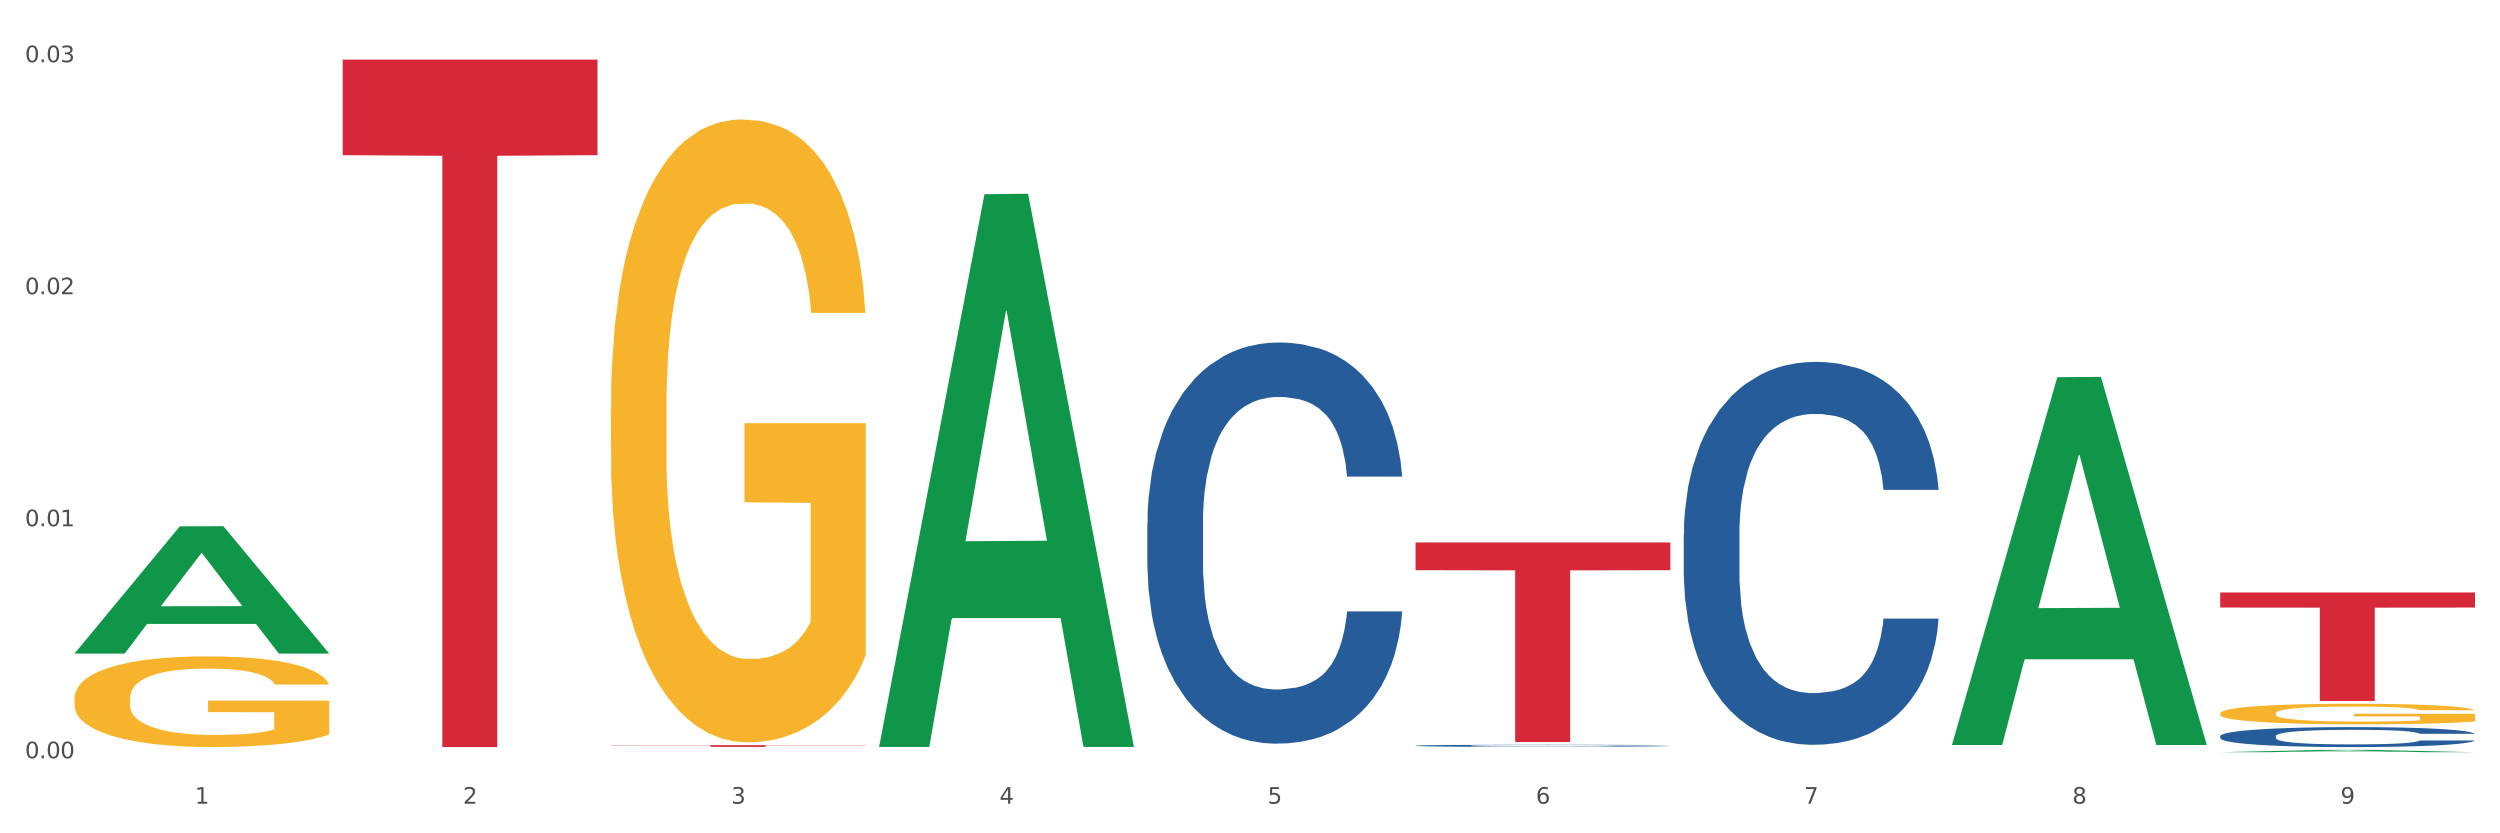
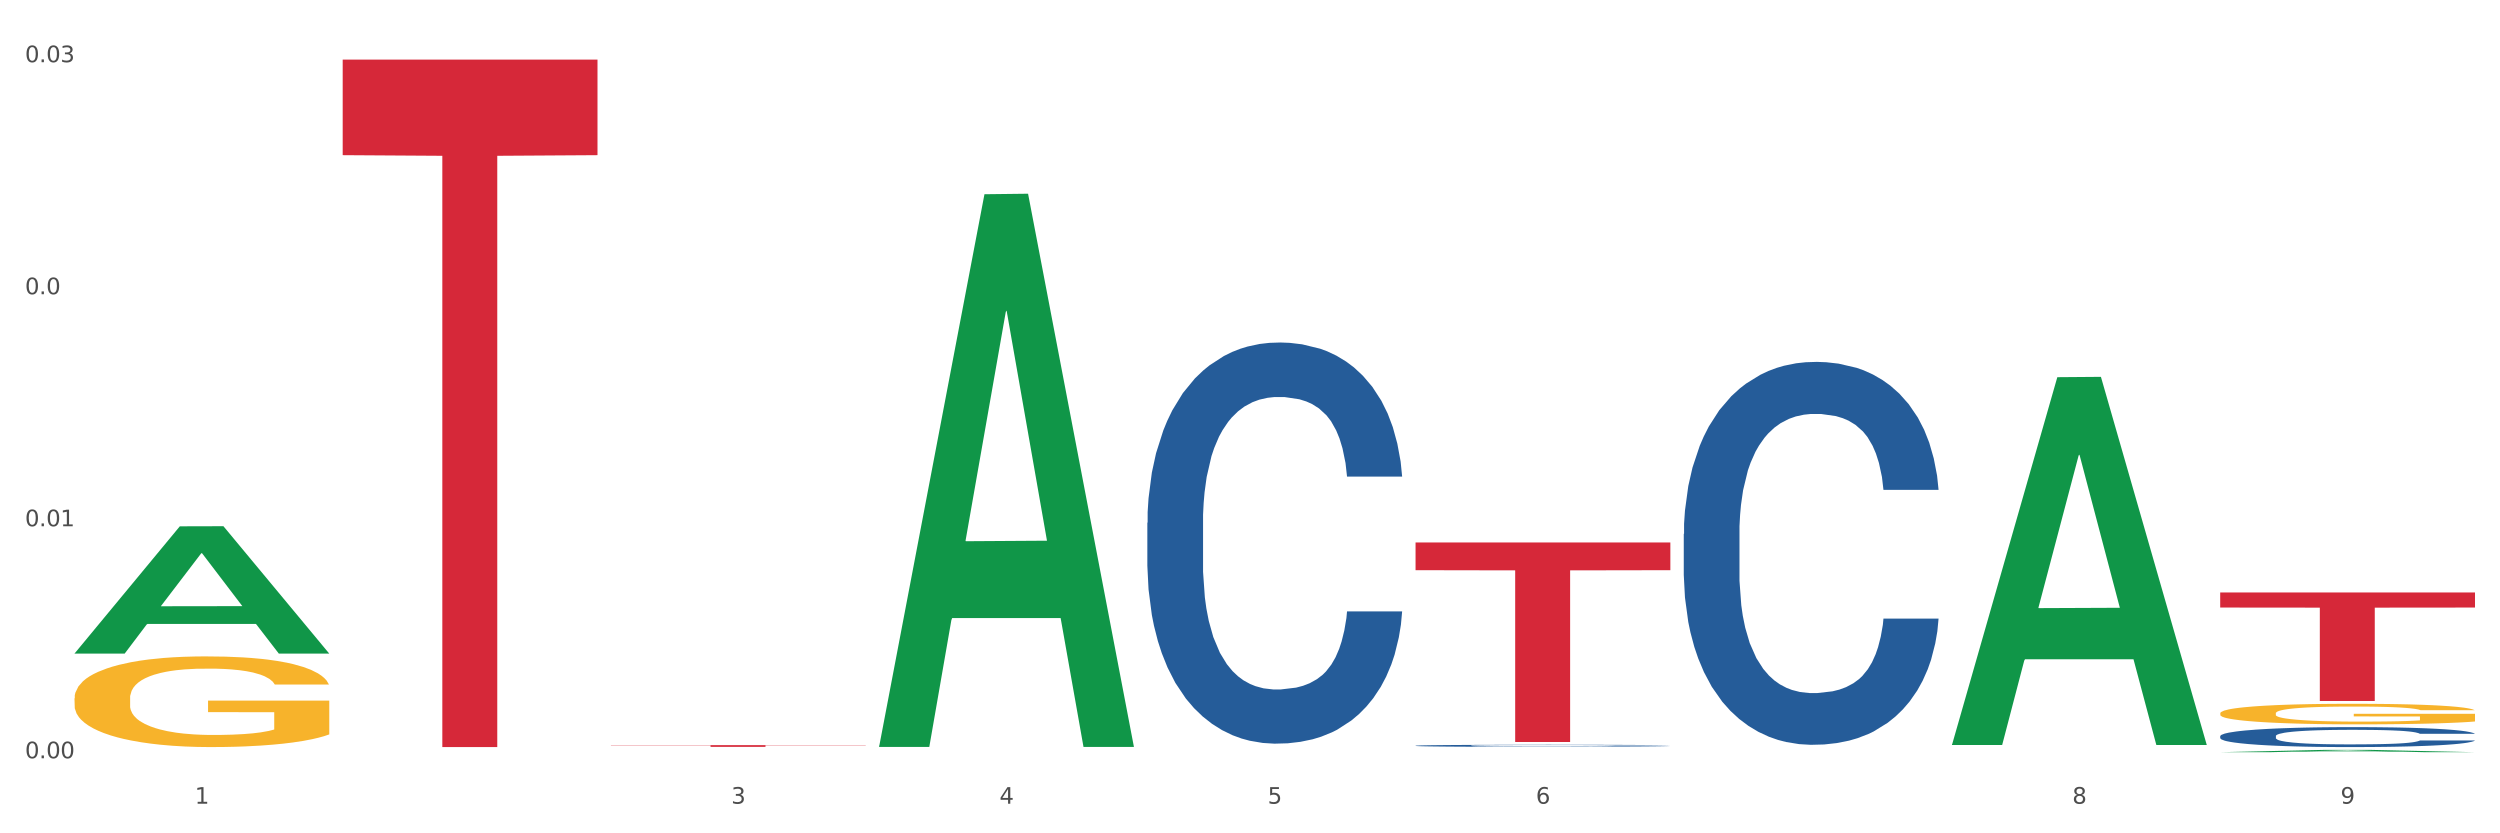
<svg xmlns="http://www.w3.org/2000/svg" xmlns:xlink="http://www.w3.org/1999/xlink" width="1080pt" height="360pt" viewBox="0 0 1080 360" version="1.1">
  <rect x="0" y="0" width="1080" height="360" fill="#333333" stroke="none" />
  <defs>
    <style type="text/css">*{stroke-linejoin: round; stroke-linecap: butt}</style>
  </defs>
  <g id="figure_1">
    <g id="patch_1">
      <path d="M 0 360  L 1080 360  L 1080 0  L 0 0  z " style="fill: #ffffff; stroke: #ffffff; stroke-linejoin: miter" />
    </g>
    <g id="axes_1">
      <g id="matplotlib.axis_1">
        <g id="xtick_1">
          <g id="text_1">
            <g style="fill: #4d4d4d" transform="translate(84.159 347.204) scale(0.096 -0.096)">
              <defs>
                <path id="DejaVuSans-31" d="M 794 531  L 1825 531  L 1825 4091  L 703 3866  L 703 4441  L 1819 4666  L 2450 4666  L 2450 531  L 3481 531  L 3481 0  L 794 0  L 794 531  z " transform="scale(0.016)" />
              </defs>
              <use xlink:href="#DejaVuSans-31" />
            </g>
          </g>
        </g>
        <g id="xtick_2">
          <g id="text_2">
            <g style="fill: #4d4d4d" transform="translate(200.027 347.204) scale(0.096 -0.096)">
              <defs>
-                 <path id="DejaVuSans-32" d="M 1228 531  L 3431 531  L 3431 0  L 469 0  L 469 531  Q 828 903 1448 1529  Q 2069 2156 2228 2338  Q 2531 2678 2651 2914  Q 2772 3150 2772 3378  Q 2772 3750 2511 3984  Q 2250 4219 1831 4219  Q 1534 4219 1204 4116  Q 875 4013 500 3803  L 500 4441  Q 881 4594 1212 4672  Q 1544 4750 1819 4750  Q 2544 4750 2975 4387  Q 3406 4025 3406 3419  Q 3406 3131 3298 2873  Q 3191 2616 2906 2266  Q 2828 2175 2409 1742  Q 1991 1309 1228 531  z " transform="scale(0.016)" />
-               </defs>
+                 </defs>
              <use xlink:href="#DejaVuSans-32" />
            </g>
          </g>
        </g>
        <g id="xtick_3">
          <g id="text_3">
            <g style="fill: #4d4d4d" transform="translate(315.896 347.204) scale(0.096 -0.096)">
              <defs>
                <path id="DejaVuSans-33" d="M 2597 2516  Q 3050 2419 3304 2112  Q 3559 1806 3559 1356  Q 3559 666 3084 287  Q 2609 -91 1734 -91  Q 1441 -91 1130 -33  Q 819 25 488 141  L 488 750  Q 750 597 1062 519  Q 1375 441 1716 441  Q 2309 441 2620 675  Q 2931 909 2931 1356  Q 2931 1769 2642 2001  Q 2353 2234 1838 2234  L 1294 2234  L 1294 2753  L 1863 2753  Q 2328 2753 2575 2939  Q 2822 3125 2822 3475  Q 2822 3834 2567 4026  Q 2313 4219 1838 4219  Q 1578 4219 1281 4162  Q 984 4106 628 3988  L 628 4550  Q 988 4650 1302 4700  Q 1616 4750 1894 4750  Q 2613 4750 3031 4423  Q 3450 4097 3450 3541  Q 3450 3153 3228 2886  Q 3006 2619 2597 2516  z " transform="scale(0.016)" />
              </defs>
              <use xlink:href="#DejaVuSans-33" />
            </g>
          </g>
        </g>
        <g id="xtick_4">
          <g id="text_4">
            <g style="fill: #4d4d4d" transform="translate(431.765 347.204) scale(0.096 -0.096)">
              <defs>
                <path id="DejaVuSans-34" d="M 2419 4116  L 825 1625  L 2419 1625  L 2419 4116  z M 2253 4666  L 3047 4666  L 3047 1625  L 3713 1625  L 3713 1100  L 3047 1100  L 3047 0  L 2419 0  L 2419 1100  L 313 1100  L 313 1709  L 2253 4666  z " transform="scale(0.016)" />
              </defs>
              <use xlink:href="#DejaVuSans-34" />
            </g>
          </g>
        </g>
        <g id="xtick_5">
          <g id="text_5">
            <g style="fill: #4d4d4d" transform="translate(547.634 347.204) scale(0.096 -0.096)">
              <defs>
                <path id="DejaVuSans-35" d="M 691 4666  L 3169 4666  L 3169 4134  L 1269 4134  L 1269 2991  Q 1406 3038 1543 3061  Q 1681 3084 1819 3084  Q 2600 3084 3056 2656  Q 3513 2228 3513 1497  Q 3513 744 3044 326  Q 2575 -91 1722 -91  Q 1428 -91 1123 -41  Q 819 9 494 109  L 494 744  Q 775 591 1075 516  Q 1375 441 1709 441  Q 2250 441 2565 725  Q 2881 1009 2881 1497  Q 2881 1984 2565 2268  Q 2250 2553 1709 2553  Q 1456 2553 1204 2497  Q 953 2441 691 2322  L 691 4666  z " transform="scale(0.016)" />
              </defs>
              <use xlink:href="#DejaVuSans-35" />
            </g>
          </g>
        </g>
        <g id="xtick_6">
          <g id="text_6">
            <g style="fill: #4d4d4d" transform="translate(663.502 347.204) scale(0.096 -0.096)">
              <defs>
                <path id="DejaVuSans-36" d="M 2113 2584  Q 1688 2584 1439 2293  Q 1191 2003 1191 1497  Q 1191 994 1439 701  Q 1688 409 2113 409  Q 2538 409 2786 701  Q 3034 994 3034 1497  Q 3034 2003 2786 2293  Q 2538 2584 2113 2584  z M 3366 4563  L 3366 3988  Q 3128 4100 2886 4159  Q 2644 4219 2406 4219  Q 1781 4219 1451 3797  Q 1122 3375 1075 2522  Q 1259 2794 1537 2939  Q 1816 3084 2150 3084  Q 2853 3084 3261 2657  Q 3669 2231 3669 1497  Q 3669 778 3244 343  Q 2819 -91 2113 -91  Q 1303 -91 875 529  Q 447 1150 447 2328  Q 447 3434 972 4092  Q 1497 4750 2381 4750  Q 2619 4750 2861 4703  Q 3103 4656 3366 4563  z " transform="scale(0.016)" />
              </defs>
              <use xlink:href="#DejaVuSans-36" />
            </g>
          </g>
        </g>
        <g id="xtick_7">
          <g id="text_7">
            <g style="fill: #4d4d4d" transform="translate(779.371 347.204) scale(0.096 -0.096)">
              <defs>
-                 <path id="DejaVuSans-37" d="M 525 4666  L 3525 4666  L 3525 4397  L 1831 0  L 1172 0  L 2766 4134  L 525 4134  L 525 4666  z " transform="scale(0.016)" />
-               </defs>
+                 </defs>
              <use xlink:href="#DejaVuSans-37" />
            </g>
          </g>
        </g>
        <g id="xtick_8">
          <g id="text_8">
            <g style="fill: #4d4d4d" transform="translate(895.24 347.204) scale(0.096 -0.096)">
              <defs>
                <path id="DejaVuSans-38" d="M 2034 2216  Q 1584 2216 1326 1975  Q 1069 1734 1069 1313  Q 1069 891 1326 650  Q 1584 409 2034 409  Q 2484 409 2743 651  Q 3003 894 3003 1313  Q 3003 1734 2745 1975  Q 2488 2216 2034 2216  z M 1403 2484  Q 997 2584 770 2862  Q 544 3141 544 3541  Q 544 4100 942 4425  Q 1341 4750 2034 4750  Q 2731 4750 3128 4425  Q 3525 4100 3525 3541  Q 3525 3141 3298 2862  Q 3072 2584 2669 2484  Q 3125 2378 3379 2068  Q 3634 1759 3634 1313  Q 3634 634 3220 271  Q 2806 -91 2034 -91  Q 1263 -91 848 271  Q 434 634 434 1313  Q 434 1759 690 2068  Q 947 2378 1403 2484  z M 1172 3481  Q 1172 3119 1398 2916  Q 1625 2713 2034 2713  Q 2441 2713 2670 2916  Q 2900 3119 2900 3481  Q 2900 3844 2670 4047  Q 2441 4250 2034 4250  Q 1625 4250 1398 4047  Q 1172 3844 1172 3481  z " transform="scale(0.016)" />
              </defs>
              <use xlink:href="#DejaVuSans-38" />
            </g>
          </g>
        </g>
        <g id="xtick_9">
          <g id="text_9">
            <g style="fill: #4d4d4d" transform="translate(1011.108 347.204) scale(0.096 -0.096)">
              <defs>
                <path id="DejaVuSans-39" d="M 703 97  L 703 672  Q 941 559 1184 500  Q 1428 441 1663 441  Q 2288 441 2617 861  Q 2947 1281 2994 2138  Q 2813 1869 2534 1725  Q 2256 1581 1919 1581  Q 1219 1581 811 2004  Q 403 2428 403 3163  Q 403 3881 828 4315  Q 1253 4750 1959 4750  Q 2769 4750 3195 4129  Q 3622 3509 3622 2328  Q 3622 1225 3098 567  Q 2575 -91 1691 -91  Q 1453 -91 1209 -44  Q 966 3 703 97  z M 1959 2075  Q 2384 2075 2632 2365  Q 2881 2656 2881 3163  Q 2881 3666 2632 3958  Q 2384 4250 1959 4250  Q 1534 4250 1286 3958  Q 1038 3666 1038 3163  Q 1038 2656 1286 2365  Q 1534 2075 1959 2075  z " transform="scale(0.016)" />
              </defs>
              <use xlink:href="#DejaVuSans-39" />
            </g>
          </g>
        </g>
        <g id="xtick_10" />
        <g id="xtick_11" />
        <g id="xtick_12" />
        <g id="xtick_13" />
        <g id="xtick_14" />
        <g id="xtick_15" />
        <g id="xtick_16" />
        <g id="xtick_17" />
      </g>
      <g id="matplotlib.axis_2">
        <g id="ytick_1">
          <g id="text_10">
            <g style="fill: #4d4d4d" transform="translate(10.8 327.576) scale(0.096 -0.096)">
              <defs>
                <path id="DejaVuSans-30" d="M 2034 4250  Q 1547 4250 1301 3770  Q 1056 3291 1056 2328  Q 1056 1369 1301 889  Q 1547 409 2034 409  Q 2525 409 2770 889  Q 3016 1369 3016 2328  Q 3016 3291 2770 3770  Q 2525 4250 2034 4250  z M 2034 4750  Q 2819 4750 3233 4129  Q 3647 3509 3647 2328  Q 3647 1150 3233 529  Q 2819 -91 2034 -91  Q 1250 -91 836 529  Q 422 1150 422 2328  Q 422 3509 836 4129  Q 1250 4750 2034 4750  z " transform="scale(0.016)" />
                <path id="DejaVuSans-2e" d="M 684 794  L 1344 794  L 1344 0  L 684 0  L 684 794  z " transform="scale(0.016)" />
              </defs>
              <use xlink:href="#DejaVuSans-30" />
              <use xlink:href="#DejaVuSans-2e" transform="translate(63.623 0)" />
              <use xlink:href="#DejaVuSans-30" transform="translate(95.41 0)" />
              <use xlink:href="#DejaVuSans-30" transform="translate(159.033 0)" />
            </g>
          </g>
        </g>
        <g id="ytick_2">
          <g id="text_11">
            <g style="fill: #4d4d4d" transform="translate(10.8 227.344) scale(0.096 -0.096)">
              <use xlink:href="#DejaVuSans-30" />
              <use xlink:href="#DejaVuSans-2e" transform="translate(63.623 0)" />
              <use xlink:href="#DejaVuSans-30" transform="translate(95.41 0)" />
              <use xlink:href="#DejaVuSans-31" transform="translate(159.033 0)" />
            </g>
          </g>
        </g>
        <g id="ytick_3">
          <g id="text_12">
            <g style="fill: #4d4d4d" transform="translate(10.8 127.113) scale(0.096 -0.096)">
              <use xlink:href="#DejaVuSans-30" />
              <use xlink:href="#DejaVuSans-2e" transform="translate(63.623 0)" />
              <use xlink:href="#DejaVuSans-30" transform="translate(95.41 0)" />
              <use xlink:href="#DejaVuSans-32" transform="translate(159.033 0)" />
            </g>
          </g>
        </g>
        <g id="ytick_4">
          <g id="text_13">
            <g style="fill: #4d4d4d" transform="translate(10.8 26.881) scale(0.096 -0.096)">
              <use xlink:href="#DejaVuSans-30" />
              <use xlink:href="#DejaVuSans-2e" transform="translate(63.623 0)" />
              <use xlink:href="#DejaVuSans-30" transform="translate(95.41 0)" />
              <use xlink:href="#DejaVuSans-33" transform="translate(159.033 0)" />
            </g>
          </g>
        </g>
        <g id="ytick_5" />
        <g id="ytick_6" />
        <g id="ytick_7" />
      </g>
      <g id="PolyCollection_1">
        <path d="M 32.175 282.266  L 32.288 282.215  L 77.68 227.371  L 96.518 227.319  L 142.25 282.37  L 120.462 282.37  L 110.589 269.55  L 63.722 269.55  L 63.382 269.757  L 53.85 282.37  L 32.175 282.37  L 32.175 282.266  L 69.623 261.9  L 104.689 261.848  L 87.326 239.053  L 87.099 238.949  L 86.872 239.104  L 69.51 261.848  L 69.623 261.9  L 32.175 282.266  z " clip-path="url(#p0c362e9bd6)" style="fill: #109648" />
-         <path d="M 263.912 175.952  L 264.042 175.706  L 264.042 166.858  L 264.302 159.239  L 265.602 140.806  L 267.551 125.568  L 268.981 117.457  L 270.41 110.821  L 272.1 104.185  L 274.179 97.303  L 277.948 87.226  L 280.287 82.065  L 283.146 76.658  L 288.345 68.793  L 292.114 64.369  L 296.012 60.682  L 302.38 56.258  L 306.539 54.292  L 310.958 52.817  L 316.286 51.834  L 320.315 51.588  L 329.152 52.326  L 336.689 54.538  L 340.328 56.258  L 345.007 59.208  L 347.476 61.174  L 351.505 65.106  L 355.663 70.268  L 358.523 74.692  L 362.811 83.048  L 366.06 91.404  L 369.049 101.727  L 370.609 108.855  L 371.778 115.491  L 372.818 123.11  L 373.858 135.153  L 350.465 135.153  L 349.555 126.551  L 348.126 118.44  L 346.047 110.575  L 344.227 105.66  L 341.108 99.515  L 338.249 95.583  L 335.26 92.633  L 331.621 90.176  L 328.762 88.947  L 324.733 87.964  L 316.806 88.209  L 311.477 90.176  L 307.839 92.633  L 305.499 94.845  L 303.42 97.303  L 301.081 100.744  L 298.352 105.905  L 296.402 110.575  L 294.453 116.474  L 292.893 122.373  L 291.464 129.254  L 290.294 136.628  L 289.384 144.247  L 288.605 153.586  L 287.955 169.07  L 287.955 202.742  L 288.215 210.361  L 288.865 220.438  L 289.644 228.057  L 290.944 237.151  L 292.114 243.295  L 294.323 252.143  L 296.792 259.517  L 298.741 264.186  L 300.691 268.119  L 304.07 273.526  L 307.839 277.95  L 311.088 280.654  L 315.506 283.111  L 318.495 284.094  L 321.094 284.586  L 327.462 284.586  L 332.011 283.849  L 337.079 282.128  L 340.978 279.916  L 344.227 277.213  L 347.866 272.789  L 350.205 268.61  L 350.205 217.243  L 321.614 216.997  L 321.614 182.834  L 373.988 182.834  L 373.988 283.111  L 371.778 288.273  L 369.309 292.943  L 366.71 297.121  L 362.811 302.282  L 358.133 307.198  L 353.974 310.639  L 349.555 313.588  L 344.357 316.291  L 337.599 318.749  L 333.44 319.732  L 328.242 320.47  L 322.134 320.715  L 316.806 320.224  L 311.607 318.995  L 306.149 316.783  L 300.821 313.588  L 296.792 310.393  L 292.763 306.46  L 288.475 301.299  L 285.096 296.383  L 282.497 291.959  L 279.637 286.307  L 276.518 278.933  L 274.179 272.297  L 272.1 265.415  L 269.891 256.567  L 268.331 248.948  L 266.772 239.363  L 265.862 232.235  L 264.822 221.175  L 264.042 205.691  L 263.912 175.952  z " clip-path="url(#p0c362e9bd6)" style="fill: #f7b32b" />
        <path d="M 959.125 308.142  L 959.255 308.134  L 959.255 307.842  L 959.515 307.59  L 960.814 306.981  L 962.764 306.478  L 964.193 306.21  L 965.623 305.991  L 967.312 305.772  L 969.391 305.545  L 973.16 305.212  L 975.5 305.042  L 978.359 304.863  L 983.557 304.603  L 987.326 304.457  L 991.225 304.336  L 997.593 304.19  L 1001.751 304.125  L 1006.17 304.076  L 1011.498 304.044  L 1015.527 304.035  L 1024.364 304.06  L 1031.902 304.133  L 1035.541 304.19  L 1040.219 304.287  L 1042.688 304.352  L 1046.717 304.482  L 1050.876 304.652  L 1053.735 304.798  L 1058.024 305.074  L 1061.273 305.35  L 1064.262 305.691  L 1065.821 305.926  L 1066.991 306.145  L 1068.03 306.397  L 1069.07 306.795  L 1045.677 306.795  L 1044.768 306.511  L 1043.338 306.243  L 1041.259 305.983  L 1039.439 305.821  L 1036.32 305.618  L 1033.461 305.488  L 1030.472 305.391  L 1026.833 305.31  L 1023.974 305.269  L 1019.946 305.237  L 1012.018 305.245  L 1006.69 305.31  L 1003.051 305.391  L 1000.712 305.464  L 998.632 305.545  L 996.293 305.659  L 993.564 305.829  L 991.614 305.983  L 989.665 306.178  L 988.106 306.373  L 986.676 306.6  L 985.506 306.843  L 984.597 307.095  L 983.817 307.403  L 983.167 307.915  L 983.167 309.026  L 983.427 309.278  L 984.077 309.611  L 984.857 309.862  L 986.156 310.163  L 987.326 310.365  L 989.535 310.658  L 992.004 310.901  L 993.954 311.055  L 995.903 311.185  L 999.282 311.364  L 1003.051 311.51  L 1006.3 311.599  L 1010.718 311.68  L 1013.708 311.713  L 1016.307 311.729  L 1022.675 311.729  L 1027.223 311.705  L 1032.292 311.648  L 1036.19 311.575  L 1039.439 311.485  L 1043.078 311.339  L 1045.418 311.201  L 1045.418 309.505  L 1016.827 309.497  L 1016.827 308.369  L 1069.2 308.369  L 1069.2 311.68  L 1066.991 311.851  L 1064.521 312.005  L 1061.922 312.143  L 1058.024 312.313  L 1053.345 312.476  L 1049.186 312.589  L 1044.768 312.687  L 1039.569 312.776  L 1032.811 312.857  L 1028.653 312.889  L 1023.454 312.914  L 1017.346 312.922  L 1012.018 312.906  L 1006.82 312.865  L 1001.361 312.792  L 996.033 312.687  L 992.004 312.581  L 987.976 312.451  L 983.687 312.281  L 980.308 312.118  L 977.709 311.972  L 974.85 311.786  L 971.731 311.542  L 969.391 311.323  L 967.312 311.096  L 965.103 310.804  L 963.543 310.552  L 961.984 310.236  L 961.074 310  L 960.034 309.635  L 959.255 309.124  L 959.125 308.142  z " clip-path="url(#p0c362e9bd6)" style="fill: #f7b32b" />
        <path d="M 959.125 317.988  L 959.255 317.98  L 959.255 317.76  L 959.645 317.461  L 961.076 316.91  L 962.898 316.492  L 966.021 316.004  L 967.712 315.799  L 969.924 315.571  L 974.478 315.201  L 979.683 314.886  L 983.326 314.713  L 986.058 314.603  L 992.173 314.406  L 995.686 314.319  L 999.33 314.248  L 1002.452 314.201  L 1007.657 314.146  L 1011.82 314.122  L 1016.635 314.115  L 1020.668 314.122  L 1026.003 314.154  L 1033.809 314.248  L 1036.802 314.304  L 1040.835 314.398  L 1044.999 314.524  L 1048.382 314.65  L 1052.285 314.831  L 1056.319 315.067  L 1060.222 315.366  L 1062.955 315.642  L 1065.167 315.933  L 1067.118 316.288  L 1068.549 316.673  L 1069.2 316.996  L 1045.389 316.996  L 1044.739 316.705  L 1043.438 316.39  L 1042.137 316.177  L 1040.705 316.004  L 1038.493 315.807  L 1036.542 315.681  L 1033.289 315.532  L 1030.296 315.437  L 1027.824 315.382  L 1024.832 315.335  L 1018.456 315.288  L 1013.902 315.288  L 1011.04 315.303  L 1007.527 315.343  L 1004.534 315.398  L 1001.021 315.492  L 998.289 315.595  L 995.556 315.729  L 993.995 315.823  L 991.653 315.996  L 990.092 316.138  L 988.01 316.382  L 986.839 316.555  L 984.757 317.004  L 983.846 317.335  L 983.456 317.563  L 983.196 317.815  L 983.196 319.043  L 983.976 319.595  L 984.627 319.831  L 985.668 320.098  L 987.619 320.445  L 990.482 320.783  L 993.474 321.028  L 995.947 321.177  L 998.289 321.287  L 1000.631 321.374  L 1003.493 321.453  L 1005.835 321.5  L 1009.348 321.547  L 1013.512 321.571  L 1016.765 321.571  L 1023.4 321.531  L 1026.393 321.492  L 1029.255 321.437  L 1032.378 321.35  L 1034.85 321.256  L 1036.282 321.185  L 1038.624 321.035  L 1040.445 320.878  L 1042.006 320.697  L 1043.047 320.539  L 1044.218 320.303  L 1045.129 320.035  L 1045.389 319.894  L 1069.2 319.894  L 1068.68 320.177  L 1067.769 320.453  L 1065.947 320.823  L 1064.516 321.035  L 1062.304 321.295  L 1059.962 321.516  L 1056.709 321.76  L 1053.717 321.941  L 1050.594 322.098  L 1047.211 322.24  L 1041.096 322.437  L 1038.884 322.492  L 1034.2 322.586  L 1030.557 322.642  L 1025.222 322.697  L 1019.757 322.728  L 1014.032 322.736  L 1008.958 322.72  L 1003.363 322.673  L 999.85 322.626  L 995.947 322.555  L 991.393 322.445  L 987.099 322.311  L 983.065 322.153  L 979.292 321.972  L 975.779 321.768  L 971.225 321.429  L 967.842 321.098  L 965.37 320.791  L 963.679 320.531  L 961.987 320.201  L 961.076 319.972  L 959.645 319.421  L 959.125 318.91  L 959.125 317.988  z " clip-path="url(#p0c362e9bd6)" style="fill: #255c99" />
        <path d="M 727.387 230.665  L 727.517 230.513  L 727.517 226.283  L 727.908 220.542  L 729.339 209.967  L 731.161 201.96  L 734.283 192.593  L 735.975 188.665  L 738.187 184.284  L 742.741 177.183  L 747.945 171.14  L 751.588 167.816  L 754.321 165.701  L 760.436 161.924  L 763.949 160.262  L 767.592 158.903  L 770.715 157.996  L 775.919 156.939  L 780.083 156.485  L 784.897 156.334  L 788.931 156.485  L 794.265 157.09  L 802.072 158.903  L 805.065 159.96  L 809.098 161.773  L 813.262 164.19  L 816.645 166.608  L 820.548 170.082  L 824.581 174.615  L 828.485 180.356  L 831.217 185.643  L 833.429 191.233  L 835.381 198.032  L 836.812 205.435  L 837.463 211.629  L 813.652 211.629  L 813.001 206.039  L 811.7 199.996  L 810.399 195.917  L 808.968 192.593  L 806.756 188.816  L 804.804 186.399  L 801.551 183.528  L 798.559 181.715  L 796.087 180.658  L 793.094 179.751  L 786.719 178.845  L 782.165 178.845  L 779.302 179.147  L 775.789 179.902  L 772.797 180.96  L 769.284 182.773  L 766.551 184.737  L 763.819 187.305  L 762.257 189.118  L 759.915 192.442  L 758.354 195.161  L 756.272 199.845  L 755.101 203.168  L 753.019 211.78  L 752.109 218.125  L 751.718 222.506  L 751.458 227.341  L 751.458 250.909  L 752.239 261.484  L 752.889 266.017  L 753.93 271.153  L 755.882 277.801  L 758.744 284.297  L 761.737 288.981  L 764.209 291.851  L 766.551 293.966  L 768.893 295.628  L 771.756 297.139  L 774.098 298.045  L 777.611 298.952  L 781.774 299.405  L 785.027 299.405  L 791.663 298.649  L 794.656 297.894  L 797.518 296.837  L 800.641 295.175  L 803.113 293.362  L 804.544 292.002  L 806.886 289.132  L 808.708 286.11  L 810.269 282.635  L 811.31 279.614  L 812.481 275.081  L 813.392 269.945  L 813.652 267.225  L 837.463 267.225  L 836.942 272.664  L 836.031 277.952  L 834.21 285.053  L 832.779 289.132  L 830.567 294.117  L 828.225 298.347  L 824.972 303.031  L 821.979 306.506  L 818.856 309.527  L 815.474 312.246  L 809.358 316.023  L 807.146 317.081  L 802.462 318.894  L 798.819 319.951  L 793.485 321.009  L 788.02 321.613  L 782.295 321.764  L 777.22 321.462  L 771.626 320.556  L 768.113 319.649  L 764.209 318.29  L 759.655 316.175  L 755.362 313.606  L 751.328 310.585  L 747.555 307.11  L 744.042 303.182  L 739.488 296.685  L 736.105 290.34  L 733.633 284.448  L 731.941 279.463  L 730.25 273.117  L 729.339 268.736  L 727.908 258.161  L 727.387 248.341  L 727.387 230.665  z " clip-path="url(#p0c362e9bd6)" style="fill: #255c99" />
        <path d="M 611.519 322.147  L 611.649 322.147  L 611.649 322.123  L 612.039 322.092  L 613.47 322.034  L 615.292 321.99  L 618.415 321.938  L 620.106 321.917  L 622.318 321.893  L 626.872 321.854  L 632.076 321.821  L 635.72 321.802  L 638.452 321.791  L 644.567 321.77  L 648.08 321.761  L 651.723 321.753  L 654.846 321.748  L 660.051 321.743  L 664.214 321.74  L 669.028 321.739  L 673.062 321.74  L 678.396 321.743  L 686.203 321.753  L 689.196 321.759  L 693.229 321.769  L 697.393 321.782  L 700.776 321.796  L 704.679 321.815  L 708.713 321.84  L 712.616 321.871  L 715.348 321.9  L 717.56 321.931  L 719.512 321.968  L 720.943 322.009  L 721.594 322.043  L 697.783 322.043  L 697.133 322.012  L 695.832 321.979  L 694.53 321.957  L 693.099 321.938  L 690.887 321.918  L 688.936 321.904  L 685.683 321.889  L 682.69 321.879  L 680.218 321.873  L 677.225 321.868  L 670.85 321.863  L 666.296 321.863  L 663.434 321.865  L 659.92 321.869  L 656.928 321.874  L 653.415 321.884  L 650.682 321.895  L 647.95 321.909  L 646.389 321.919  L 644.047 321.938  L 642.485 321.952  L 640.404 321.978  L 639.233 321.996  L 637.151 322.044  L 636.24 322.079  L 635.85 322.103  L 635.589 322.129  L 635.589 322.259  L 636.37 322.317  L 637.021 322.342  L 638.062 322.37  L 640.013 322.406  L 642.876 322.442  L 645.868 322.468  L 648.34 322.483  L 650.682 322.495  L 653.025 322.504  L 655.887 322.513  L 658.229 322.518  L 661.742 322.522  L 665.906 322.525  L 669.158 322.525  L 675.794 322.521  L 678.787 322.517  L 681.649 322.511  L 684.772 322.502  L 687.244 322.492  L 688.675 322.484  L 691.017 322.469  L 692.839 322.452  L 694.4 322.433  L 695.441 322.416  L 696.612 322.391  L 697.523 322.363  L 697.783 322.348  L 721.594 322.348  L 721.073 322.378  L 720.163 322.407  L 718.341 322.446  L 716.91 322.469  L 714.698 322.496  L 712.356 322.519  L 709.103 322.545  L 706.11 322.564  L 702.988 322.581  L 699.605 322.595  L 693.49 322.616  L 691.278 322.622  L 686.594 322.632  L 682.95 322.638  L 677.616 322.644  L 672.151 322.647  L 666.426 322.648  L 661.352 322.646  L 655.757 322.641  L 652.244 322.636  L 648.34 322.629  L 643.787 322.617  L 639.493 322.603  L 635.459 322.586  L 631.686 322.567  L 628.173 322.546  L 623.619 322.51  L 620.236 322.475  L 617.764 322.443  L 616.073 322.415  L 614.381 322.381  L 613.47 322.357  L 612.039 322.298  L 611.519 322.245  L 611.519 322.147  z " clip-path="url(#p0c362e9bd6)" style="fill: #255c99" />
        <path d="M 495.65 225.827  L 495.78 225.669  L 495.78 221.237  L 496.17 215.223  L 497.602 204.144  L 499.423 195.755  L 502.546 185.942  L 504.237 181.827  L 506.449 177.237  L 511.003 169.799  L 516.208 163.468  L 519.851 159.986  L 522.583 157.77  L 528.698 153.813  L 532.212 152.072  L 535.855 150.648  L 538.977 149.698  L 544.182 148.59  L 548.345 148.115  L 553.16 147.957  L 557.193 148.115  L 562.528 148.748  L 570.335 150.648  L 573.327 151.755  L 577.361 153.655  L 581.524 156.187  L 584.907 158.719  L 588.81 162.36  L 592.844 167.108  L 596.747 173.122  L 599.48 178.662  L 601.692 184.518  L 603.643 191.64  L 605.075 199.396  L 605.725 205.885  L 581.915 205.885  L 581.264 200.029  L 579.963 193.698  L 578.662 189.425  L 577.23 185.942  L 575.019 181.986  L 573.067 179.453  L 569.814 176.446  L 566.821 174.547  L 564.349 173.439  L 561.357 172.489  L 554.981 171.54  L 550.427 171.54  L 547.565 171.856  L 544.052 172.648  L 541.059 173.755  L 537.546 175.655  L 534.814 177.712  L 532.081 180.403  L 530.52 182.302  L 528.178 185.784  L 526.617 188.633  L 524.535 193.54  L 523.364 197.022  L 521.282 206.043  L 520.371 212.691  L 519.981 217.281  L 519.721 222.345  L 519.721 247.036  L 520.501 258.115  L 521.152 262.863  L 522.193 268.245  L 524.145 275.209  L 527.007 282.014  L 530 286.921  L 532.472 289.928  L 534.814 292.144  L 537.156 293.885  L 540.018 295.468  L 542.36 296.417  L 545.873 297.367  L 550.037 297.842  L 553.29 297.842  L 559.925 297.05  L 562.918 296.259  L 565.781 295.151  L 568.903 293.41  L 571.375 291.511  L 572.807 290.086  L 575.149 287.079  L 576.97 283.914  L 578.532 280.273  L 579.573 277.108  L 580.744 272.36  L 581.654 266.978  L 581.915 264.13  L 605.725 264.13  L 605.205 269.827  L 604.294 275.367  L 602.472 282.806  L 601.041 287.079  L 598.829 292.302  L 596.487 296.734  L 593.234 301.64  L 590.242 305.281  L 587.119 308.446  L 583.736 311.295  L 577.621 315.252  L 575.409 316.36  L 570.725 318.259  L 567.082 319.367  L 561.747 320.475  L 556.282 321.108  L 550.557 321.266  L 545.483 320.95  L 539.888 320  L 536.375 319.05  L 532.472 317.626  L 527.918 315.41  L 523.624 312.719  L 519.591 309.554  L 515.817 305.914  L 512.304 301.799  L 507.75 294.993  L 504.367 288.345  L 501.895 282.173  L 500.204 276.95  L 498.512 270.302  L 497.602 265.712  L 496.17 254.633  L 495.65 244.345  L 495.65 225.827  z " clip-path="url(#p0c362e9bd6)" style="fill: #255c99" />
        <path d="M 148.044 25.759  L 258.119 25.759  L 258.119 67.029  L 214.819 67.308  L 214.819 322.736  L 191.083 322.736  L 191.083 67.308  L 148.044 67.029  L 148.044 26.038  L 148.044 25.759  z " clip-path="url(#p0c362e9bd6)" style="fill: #d62839" />
        <path d="M 263.912 321.908  L 373.988 321.908  L 373.988 322.012  L 330.688 322.013  L 330.688 322.656  L 306.951 322.656  L 306.951 322.013  L 263.912 322.012  L 263.912 321.909  L 263.912 321.908  z " clip-path="url(#p0c362e9bd6)" style="fill: #d62839" />
        <path d="M 611.519 234.338  L 721.594 234.338  L 721.594 246.318  L 678.294 246.399  L 678.294 320.547  L 654.557 320.547  L 654.557 246.399  L 611.519 246.318  L 611.519 234.419  L 611.519 234.338  z " clip-path="url(#p0c362e9bd6)" style="fill: #d62839" />
        <path d="M 32.175 301.665  L 32.305 301.629  L 32.305 300.341  L 32.565 299.232  L 33.864 296.549  L 35.814 294.331  L 37.243 293.15  L 38.673 292.184  L 40.362 291.218  L 42.442 290.217  L 46.211 288.75  L 48.55 287.998  L 51.409 287.211  L 56.607 286.067  L 60.376 285.423  L 64.275 284.886  L 70.643 284.242  L 74.802 283.956  L 79.22 283.741  L 84.548 283.598  L 88.577 283.562  L 97.414 283.67  L 104.952 283.992  L 108.591 284.242  L 113.269 284.671  L 115.739 284.958  L 119.767 285.53  L 123.926 286.281  L 126.785 286.925  L 131.074 288.142  L 134.323 289.358  L 137.312 290.86  L 138.871 291.898  L 140.041 292.864  L 141.081 293.973  L 142.12 295.726  L 118.728 295.726  L 117.818 294.474  L 116.388 293.293  L 114.309 292.148  L 112.49 291.433  L 109.371 290.539  L 106.512 289.966  L 103.522 289.537  L 99.884 289.179  L 97.025 289  L 92.996 288.857  L 85.068 288.893  L 79.74 289.179  L 76.101 289.537  L 73.762 289.859  L 71.683 290.217  L 69.343 290.717  L 66.614 291.469  L 64.665 292.148  L 62.715 293.007  L 61.156 293.866  L 59.726 294.867  L 58.557 295.941  L 57.647 297.05  L 56.867 298.409  L 56.217 300.663  L 56.217 305.564  L 56.477 306.673  L 57.127 308.14  L 57.907 309.249  L 59.206 310.573  L 60.376 311.467  L 62.585 312.755  L 65.055 313.828  L 67.004 314.508  L 68.953 315.08  L 72.332 315.867  L 76.101 316.511  L 79.35 316.905  L 83.769 317.262  L 86.758 317.406  L 89.357 317.477  L 95.725 317.477  L 100.274 317.37  L 105.342 317.119  L 109.241 316.797  L 112.49 316.404  L 116.129 315.76  L 118.468 315.152  L 118.468 307.675  L 89.877 307.639  L 89.877 302.666  L 142.25 302.666  L 142.25 317.262  L 140.041 318.014  L 137.572 318.693  L 134.973 319.302  L 131.074 320.053  L 126.395 320.768  L 122.237 321.269  L 117.818 321.699  L 112.62 322.092  L 105.862 322.45  L 101.703 322.593  L 96.505 322.7  L 90.397 322.736  L 85.068 322.665  L 79.87 322.486  L 74.412 322.164  L 69.083 321.699  L 65.055 321.234  L 61.026 320.661  L 56.737 319.91  L 53.358 319.194  L 50.759 318.55  L 47.9 317.728  L 44.781 316.654  L 42.442 315.688  L 40.362 314.687  L 38.153 313.399  L 36.594 312.29  L 35.034 310.895  L 34.124 309.857  L 33.085 308.247  L 32.305 305.993  L 32.175 301.665  z " clip-path="url(#p0c362e9bd6)" style="fill: #f7b32b" />
        <path d="M 959.125 255.943  L 1069.2 255.943  L 1069.2 262.46  L 1025.9 262.504  L 1025.9 302.843  L 1002.164 302.843  L 1002.164 262.504  L 959.125 262.46  L 959.125 255.987  L 959.125 255.943  z " clip-path="url(#p0c362e9bd6)" style="fill: #d62839" />
        <path d="M 379.781 322.218  L 379.895 321.994  L 425.286 83.91  L 444.124 83.685  L 489.856 322.667  L 468.068 322.667  L 458.196 267.017  L 411.328 267.017  L 410.988 267.915  L 401.456 322.667  L 379.781 322.667  L 379.781 322.218  L 417.229 233.806  L 452.295 233.582  L 434.932 134.623  L 434.705 134.175  L 434.478 134.848  L 417.116 233.582  L 417.229 233.806  L 379.781 322.218  z " clip-path="url(#p0c362e9bd6)" style="fill: #109648" />
        <path d="M 959.125 324.948  L 959.238 324.947  L 1004.63 323.93  L 1023.468 323.929  L 1069.2 324.95  L 1047.412 324.95  L 1037.539 324.712  L 990.672 324.712  L 990.332 324.716  L 980.799 324.95  L 959.125 324.95  L 959.125 324.948  L 996.573 324.57  L 1031.638 324.569  L 1014.276 324.146  L 1014.049 324.144  L 1013.822 324.147  L 996.46 324.569  L 996.573 324.57  L 959.125 324.948  z " clip-path="url(#p0c362e9bd6)" style="fill: #109648" />
        <path d="M 843.256 321.552  L 843.369 321.402  L 888.761 162.945  L 907.599 162.796  L 953.331 321.85  L 931.543 321.85  L 921.67 284.812  L 874.803 284.812  L 874.463 285.41  L 864.931 321.85  L 843.256 321.85  L 843.256 321.552  L 880.704 262.709  L 915.77 262.559  L 898.407 196.697  L 898.18 196.399  L 897.953 196.847  L 880.591 262.559  L 880.704 262.709  L 843.256 321.552  z " clip-path="url(#p0c362e9bd6)" style="fill: #109648" />
      </g>
    </g>
  </g>
  <defs>
    <clipPath id="p0c362e9bd6">
      <rect x="32.175" y="10.8" width="1037.025" height="329.109" />
    </clipPath>
  </defs>
</svg>